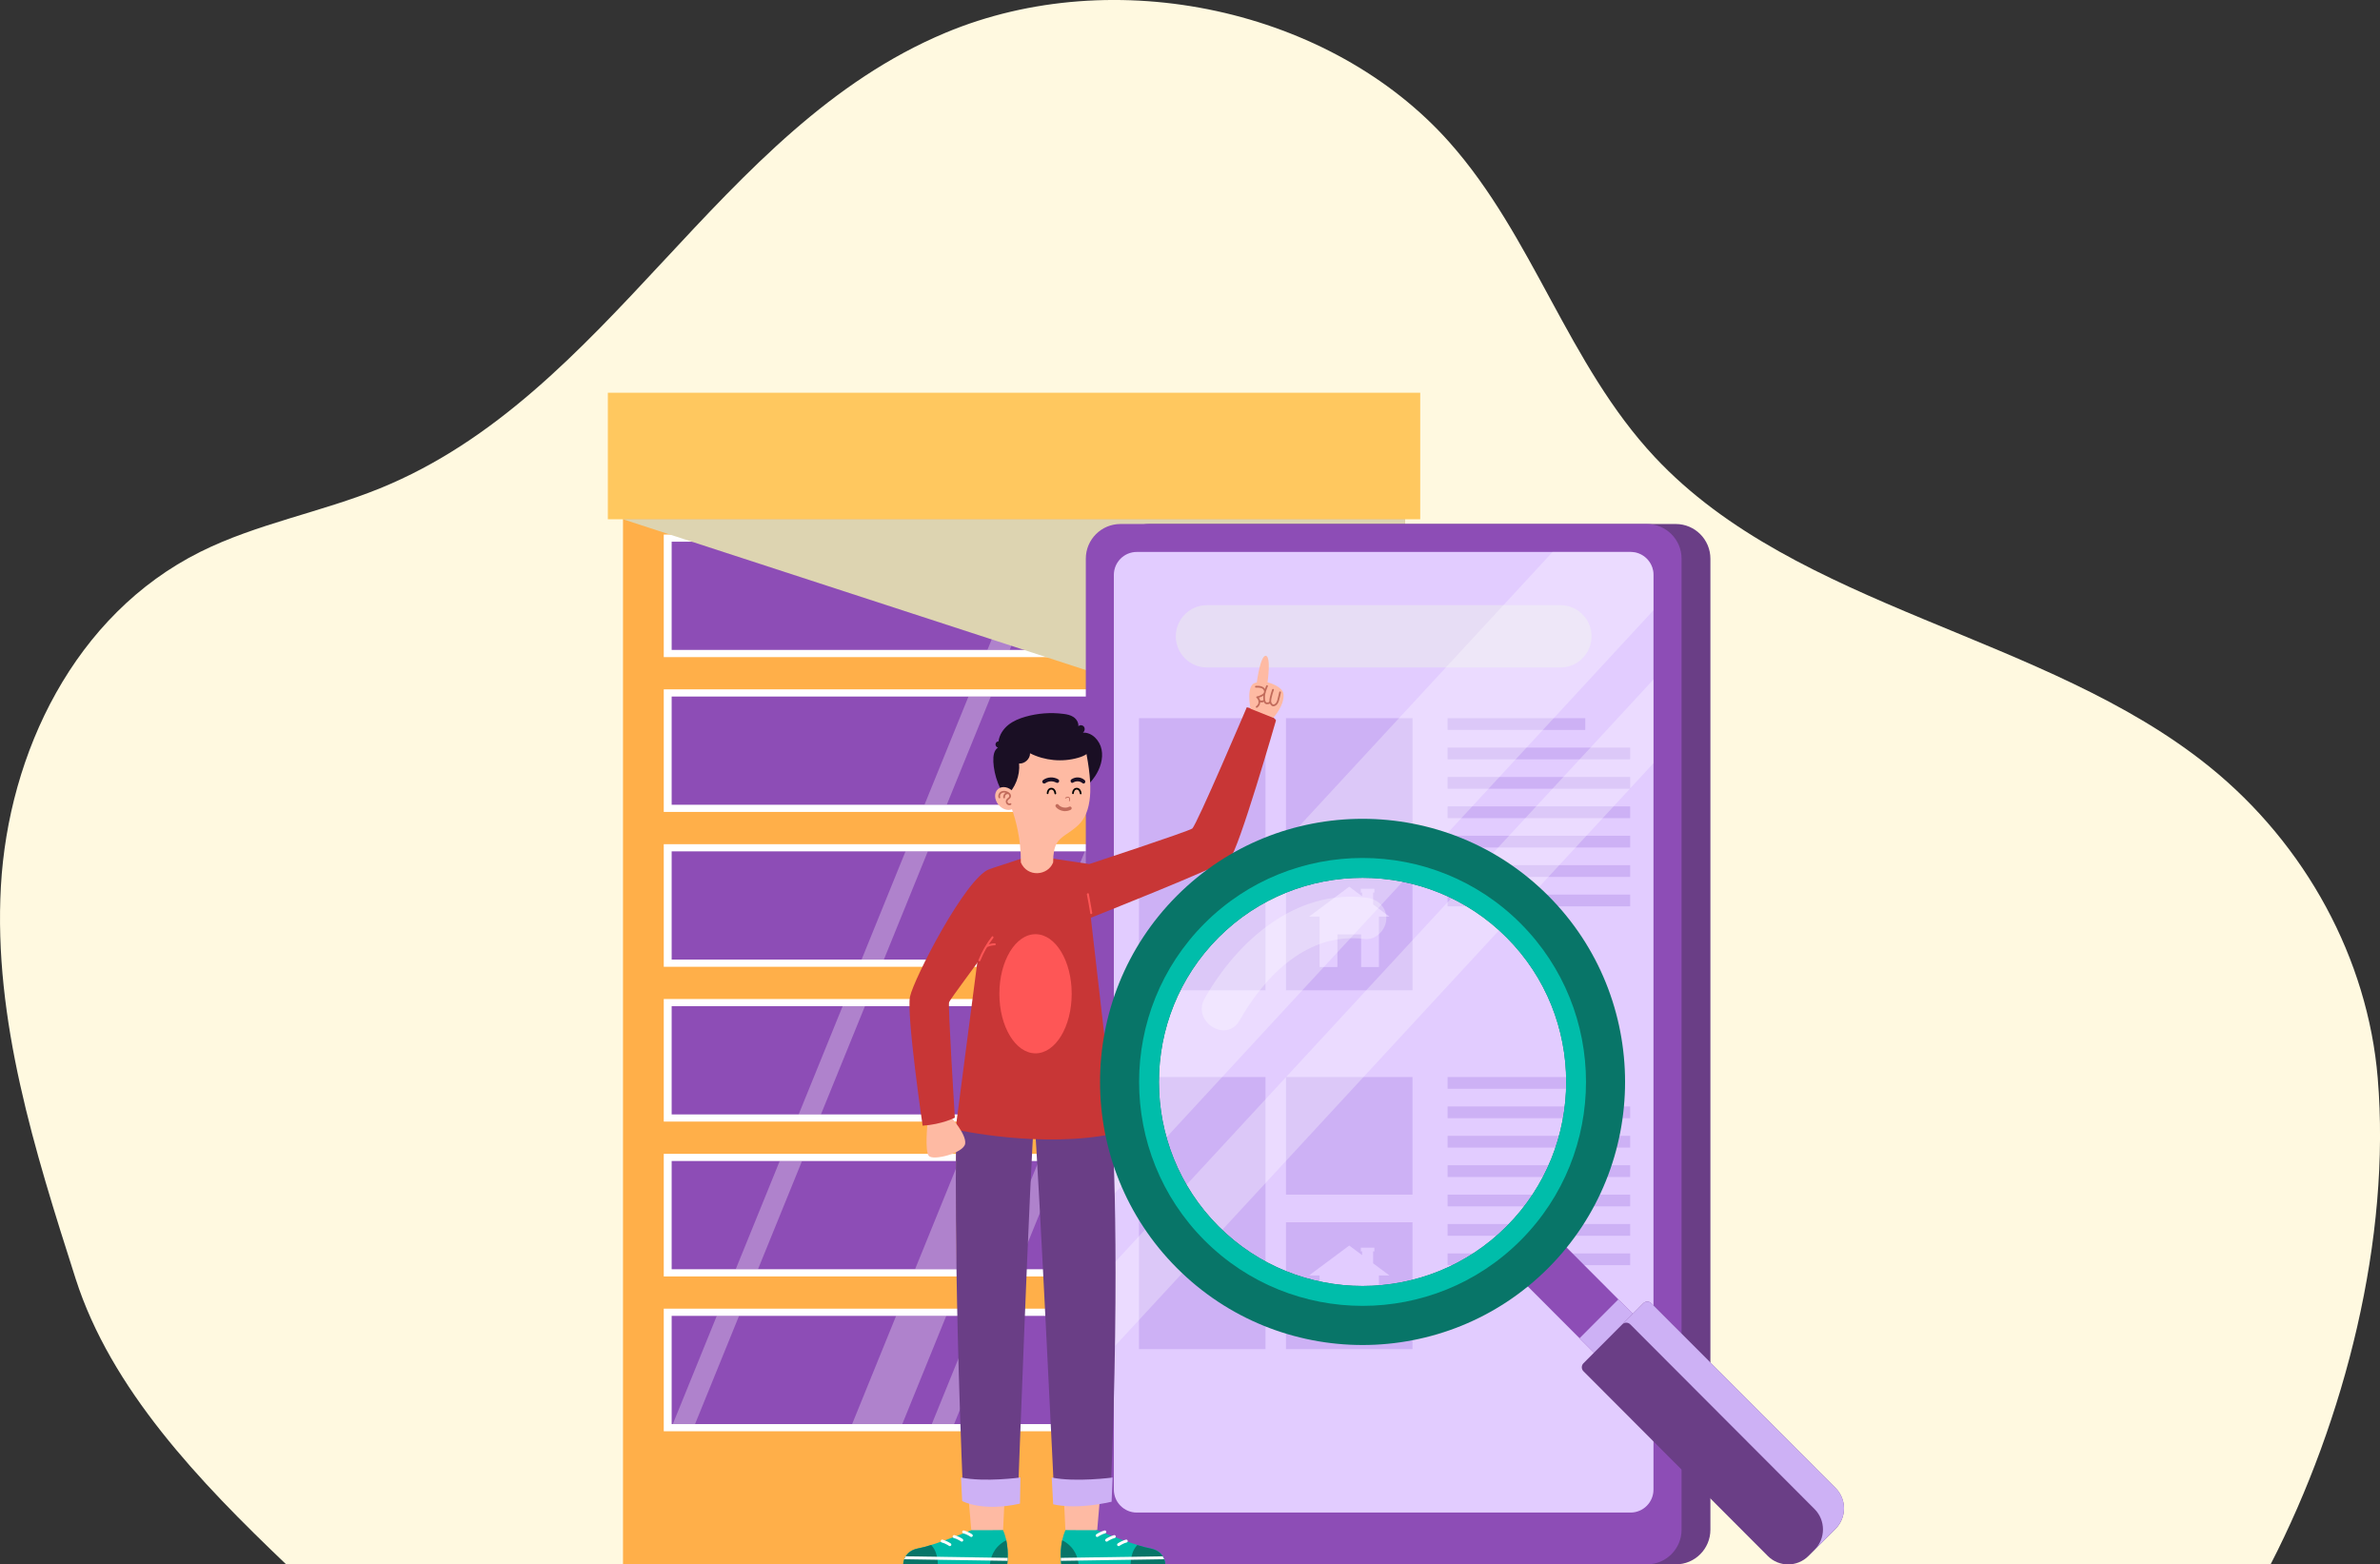
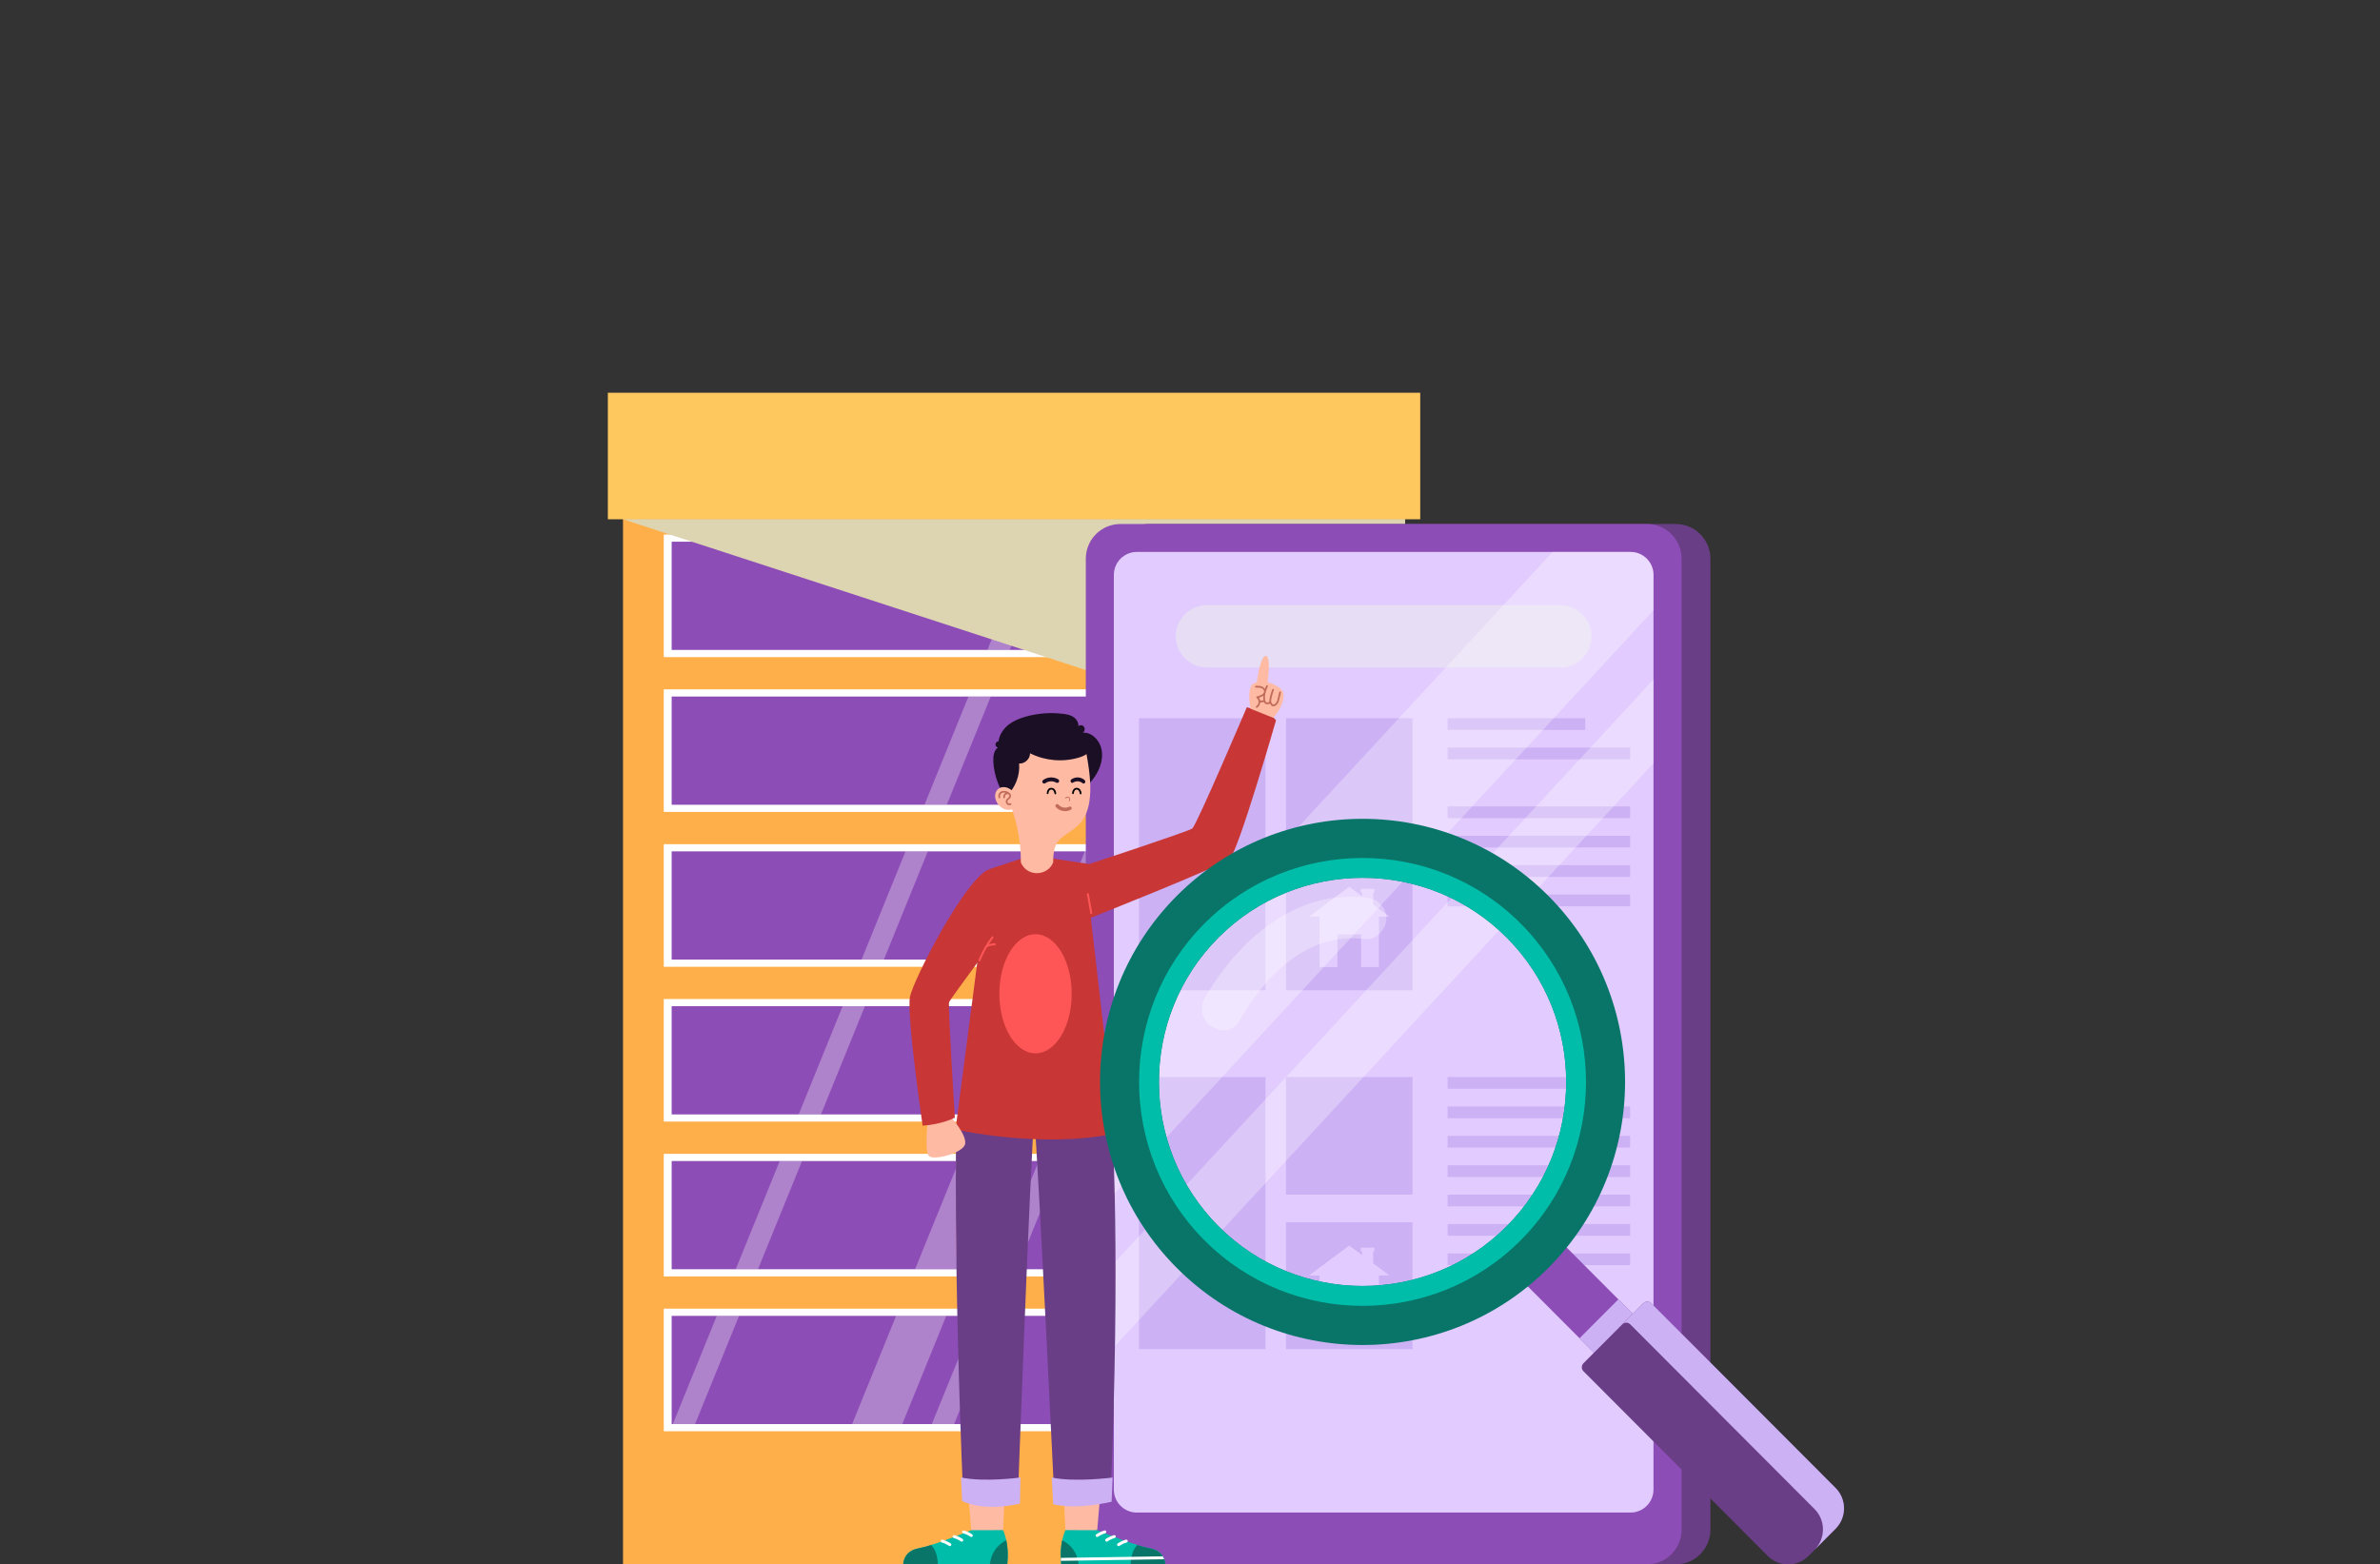
<svg xmlns="http://www.w3.org/2000/svg" width="251" height="165" viewBox="0 0 251 165" fill="none">
  <rect x="0" y="0" width="251" height="165" fill="#333333" stroke="none" />
  <g clip-path="url(#clip0_1_20502)">
-     <path d="M30.18 165H239.46C247.323 149.709 252.176 130.607 250.76 113.695C249.714 101.155 243.19 89.092 233.012 80.867C215.716 66.885 189.563 64.294 174.513 48.206C165.352 38.417 161.732 24.98 152.833 14.977C140.352 0.953 117.534 -3.999 99.724 3.452C75.551 13.566 64.353 41.621 40.072 51.506C33.872 54.028 27.082 55.23 21.121 58.206C7.833 64.844 0.883 79.428 0.095 93.487C-0.696 107.541 3.658 121.356 7.967 134.842C11.701 146.527 21.045 156.286 30.184 165H30.18Z" fill="#FFF9E0" />
    <path d="M148.185 52.402H65.704V164.999H148.185V52.402Z" fill="#FFAF49" />
    <path d="M143.884 56.378H70.001V69.307H143.884V56.378Z" fill="white" />
    <path d="M143.051 57.134H70.835V68.548H143.051V57.134Z" fill="#8D4DB6" />
    <path d="M143.884 72.706H70.001V85.635H143.884V72.706Z" fill="white" />
    <path d="M143.051 73.465H70.835V84.879H143.051V73.465Z" fill="#8D4DB6" />
    <path d="M143.884 89.038H70.001V101.967H143.884V89.038Z" fill="white" />
    <path d="M143.051 89.794H70.835V101.209H143.051V89.794Z" fill="#8D4DB6" />
    <path d="M143.884 105.366H70.001V118.295H143.884V105.366Z" fill="white" />
    <path d="M143.051 106.125H70.835V117.54H143.051V106.125Z" fill="#8D4DB6" />
    <path d="M143.884 121.698H70.001V134.627H143.884V121.698Z" fill="white" />
    <path d="M143.051 122.454H70.835V133.869H143.051V122.454Z" fill="#8D4DB6" />
    <path d="M143.884 138.027H70.001V150.956H143.884V138.027Z" fill="white" />
    <path d="M143.051 138.786H70.835V150.201H143.051V138.786Z" fill="#8D4DB6" />
    <path d="M149.78 41.423H64.105V54.768H149.78V41.423Z" fill="#FFC85F" />
    <g style="mix-blend-mode:overlay" opacity="0.3">
      <path d="M142.114 84.879H143.051V82.571L142.114 84.879Z" fill="white" />
-       <path d="M115.573 150.201H120.864L125.5 138.786H120.209L115.573 150.201Z" fill="white" />
      <path d="M122.208 133.869H127.498L132.138 122.454H126.844L122.208 133.869Z" fill="white" />
      <path d="M128.842 117.54H134.132L138.772 106.125H133.482L128.842 117.54Z" fill="white" />
      <path d="M135.48 101.208H140.771L143.051 95.596V89.793H140.116L135.48 101.208Z" fill="white" />
      <path d="M94.505 138.786L89.866 150.201H95.156L99.796 138.786H94.505Z" fill="white" />
      <path d="M96.504 133.869H101.795L106.431 122.454H101.14L96.504 133.869Z" fill="white" />
      <path d="M113.069 106.125H107.778L103.138 117.54H108.429L113.069 106.125Z" fill="white" />
      <path d="M115.067 101.208L119.703 89.793H114.412L109.772 101.208H115.067Z" fill="white" />
-       <path d="M126.337 73.465H121.047L116.411 84.879H121.701L126.337 73.465Z" fill="white" />
      <path d="M132.975 57.133H127.689L123.045 68.547H128.336L132.975 57.133Z" fill="white" />
      <path d="M98.269 150.201H100.622L105.262 138.786H102.909L98.269 150.201Z" fill="white" />
      <path d="M104.908 133.869H107.26L111.896 122.454H109.544L104.908 133.869Z" fill="white" />
      <path d="M116.182 106.125L111.542 117.54H113.894L118.534 106.125H116.182Z" fill="white" />
      <path d="M118.18 101.208H120.529L125.168 89.793H122.816L118.18 101.208Z" fill="white" />
      <path d="M131.803 73.465H129.45L124.814 84.879H127.167L131.803 73.465Z" fill="white" />
      <path d="M133.801 68.547L138.441 57.133H136.089L131.449 68.547H133.801Z" fill="white" />
      <path d="M70.956 150.201H73.301L77.941 138.786H75.592L70.956 150.201Z" fill="white" />
      <path d="M77.59 133.869H79.939L84.582 122.454H82.23L77.59 133.869Z" fill="white" />
      <path d="M88.865 106.125L84.228 117.54H86.577L91.217 106.125H88.865Z" fill="white" />
      <path d="M97.851 89.793H95.499L90.863 101.208H93.215L97.851 89.793Z" fill="white" />
      <path d="M104.489 73.465H102.137L97.497 84.879H99.849L104.489 73.465Z" fill="white" />
      <path d="M111.124 57.133H108.771L104.135 68.547H106.488L111.124 57.133Z" fill="white" />
    </g>
    <g style="mix-blend-mode:multiply">
      <path d="M65.704 54.768L148.185 81.644V54.768H65.704Z" fill="#DDD4B1" />
    </g>
    <path d="M176.732 55.268H121.203C119.187 55.268 117.553 56.906 117.553 58.926V161.337C117.553 163.357 119.187 164.995 121.203 164.995H176.732C178.748 164.995 180.383 163.357 180.383 161.337V58.926C180.383 56.906 178.748 55.268 176.732 55.268Z" fill="#6A3E86" />
    <path d="M173.691 55.268H118.162C116.146 55.268 114.512 56.906 114.512 58.926V161.337C114.512 163.357 116.146 164.995 118.162 164.995H173.691C175.707 164.995 177.342 163.357 177.342 161.337V58.926C177.342 56.906 175.707 55.268 173.691 55.268Z" fill="#8D4DB6" />
    <path d="M171.96 58.213H119.89C118.553 58.213 117.469 59.299 117.469 60.639V157.106C117.469 158.446 118.553 159.532 119.89 159.532H171.96C173.297 159.532 174.38 158.446 174.38 157.106V60.639C174.38 59.299 173.297 58.213 171.96 58.213Z" fill="#E2CCFF" />
    <path d="M133.463 75.747H120.118V104.444H133.463V75.747Z" fill="#CDB1F5" />
    <path d="M148.966 75.747H135.621V88.15H148.966V75.747Z" fill="#CDB1F5" />
    <path d="M148.966 91.068H135.621V104.444H148.966V91.068Z" fill="#CDB1F5" />
    <path d="M144.813 95.395V94.139H144.946V93.739H143.515V94.139H143.648V94.532L142.293 93.522L138.053 96.68H139.165V101.991H141.045V98.55H143.546V101.991H145.426V96.68H146.534L144.813 95.395Z" fill="#E2CCFF" />
    <path d="M167.187 75.747H152.669V76.987H167.187V75.747Z" fill="#CDB1F5" />
    <path d="M171.921 78.849H152.669V80.088H171.921V78.849Z" fill="#CDB1F5" />
-     <path d="M171.921 81.95H152.669V83.19H171.921V81.95Z" fill="#CDB1F5" />
    <path d="M171.921 85.052H152.669V86.292H171.921V85.052Z" fill="#CDB1F5" />
    <path d="M171.921 88.149H152.669V89.389H171.921V88.149Z" fill="#CDB1F5" />
    <path d="M171.921 91.251H152.669V92.491H171.921V91.251Z" fill="#CDB1F5" />
    <path d="M171.921 94.353H152.669V95.592H171.921V94.353Z" fill="#CDB1F5" />
    <path d="M133.463 113.596H120.118V142.292H133.463V113.596Z" fill="#CDB1F5" />
    <path d="M148.966 113.596H135.621V125.998H148.966V113.596Z" fill="#CDB1F5" />
    <path d="M148.966 128.917H135.621V142.292H148.966V128.917Z" fill="#CDB1F5" />
    <path d="M144.813 133.243V131.988H144.946V131.588H143.515V131.988H143.648V132.377L142.293 131.37L138.053 134.525H139.165V139.839H141.045V136.398H143.546V139.839H145.426V134.525H146.534L144.813 133.243Z" fill="#E2CCFF" />
    <path d="M167.187 113.596H152.669V114.836H167.187V113.596Z" fill="#CDB1F5" />
    <path d="M171.921 116.697H152.669V117.937H171.921V116.697Z" fill="#CDB1F5" />
    <path d="M171.921 119.799H152.669V121.039H171.921V119.799Z" fill="#CDB1F5" />
    <path d="M171.921 122.9H152.669V124.14H171.921V122.9Z" fill="#CDB1F5" />
    <path d="M171.921 125.998H152.669V127.238H171.921V125.998Z" fill="#CDB1F5" />
    <path d="M171.921 129.1H152.669V130.339H171.921V129.1Z" fill="#CDB1F5" />
    <path d="M171.921 132.201H152.669V133.441H171.921V132.201Z" fill="#CDB1F5" />
    <path d="M164.568 70.398H127.282C125.47 70.398 124.004 68.925 124.004 67.113C124.004 65.297 125.474 63.828 127.282 63.828H164.568C166.379 63.828 167.845 65.301 167.845 67.113C167.845 68.929 166.376 70.398 164.568 70.398Z" fill="#E7DDF5" />
    <g style="mix-blend-mode:overlay" opacity="0.3">
      <path d="M174.384 60.639V64.355L117.473 125.956V108.289L163.742 58.213H171.964C173.303 58.213 174.384 59.3 174.384 60.639Z" fill="white" />
      <path d="M174.384 71.657V80.489L117.469 142.09V133.255L174.384 71.657Z" fill="white" />
    </g>
    <path d="M112.36 161.383C112.36 161.383 111.184 133.927 109.076 118.686H117.29C117.29 118.686 117.8 138.684 115.714 161.391C115.714 161.391 114.972 161.704 112.364 161.383H112.36Z" fill="#FEBAA3" />
    <path d="M122.889 165L119.235 164.993L114.435 164.981C114.435 164.981 114.138 164.981 113.75 164.989C113.004 164.989 111.923 164.997 111.919 164.974C111.919 164.966 111.9 164.836 111.889 164.623C111.881 164.531 111.877 164.428 111.873 164.31V164.298C111.854 163.825 111.873 163.154 112.022 162.456C112.033 162.395 112.048 162.341 112.064 162.28C112.136 161.979 112.231 161.674 112.361 161.384L115.714 161.391C115.714 161.391 118.119 162.383 119.95 162.952C120.456 163.108 120.921 163.238 121.275 163.299C122.017 163.432 122.417 163.791 122.634 164.146C122.672 164.207 122.702 164.264 122.729 164.325C122.752 164.367 122.771 164.417 122.786 164.455C122.896 164.756 122.892 165 122.892 165H122.889Z" fill="#00BDAA" />
    <path d="M122.888 165.001L119.234 164.993C119.261 164.574 119.31 164.154 119.451 163.761C119.55 163.483 119.703 163.215 119.904 162.998C119.916 162.983 119.931 162.967 119.946 162.956C120.452 163.112 120.917 163.242 121.271 163.303C122.139 163.46 122.538 163.921 122.729 164.329C122.896 164.688 122.892 165.005 122.892 165.005L122.888 165.001Z" fill="#087568" />
    <path d="M113.75 164.985C113.004 164.985 111.923 164.993 111.919 164.97C111.919 164.959 111.881 164.695 111.873 164.295C111.854 163.822 111.873 163.15 112.022 162.452C112.045 162.464 112.064 162.479 112.083 162.486C112.216 162.551 112.341 162.631 112.463 162.719C112.734 162.914 112.977 163.15 113.175 163.421C113.502 163.879 113.7 164.425 113.75 164.985Z" fill="#087568" />
    <path d="M122.782 164.455C121.987 164.466 121.191 164.481 120.396 164.493C117.556 164.535 114.721 164.577 111.885 164.622C111.877 164.531 111.873 164.428 111.87 164.31C112.638 164.302 113.404 164.287 114.172 164.275C116.993 164.233 119.806 164.191 122.626 164.146C122.664 164.207 122.695 164.264 122.721 164.325C122.744 164.367 122.763 164.416 122.778 164.455H122.782Z" fill="white" />
    <path d="M116.669 161.533C116.643 161.453 116.563 161.399 116.479 161.422C116.178 161.51 115.893 161.644 115.63 161.815C115.562 161.861 115.527 161.956 115.573 162.029C115.615 162.098 115.714 162.136 115.786 162.086C115.908 162.002 116.037 161.93 116.171 161.869C116.186 161.861 116.201 161.853 116.216 161.846C116.216 161.846 116.247 161.834 116.251 161.831C116.281 161.819 116.315 161.804 116.346 161.792C116.414 161.766 116.487 161.743 116.559 161.724C116.639 161.701 116.692 161.613 116.669 161.533Z" fill="white" />
    <path d="M117.67 162.025C117.644 161.945 117.564 161.892 117.48 161.915C117.179 162.002 116.894 162.136 116.631 162.307C116.563 162.353 116.528 162.449 116.574 162.521C116.616 162.59 116.715 162.628 116.787 162.578C116.909 162.494 117.038 162.422 117.172 162.361C117.187 162.353 117.202 162.346 117.217 162.338C117.217 162.338 117.248 162.327 117.252 162.323C117.282 162.311 117.316 162.296 117.347 162.285C117.415 162.258 117.488 162.235 117.56 162.216C117.64 162.193 117.693 162.105 117.67 162.025Z" fill="white" />
    <path d="M118.93 162.498C118.903 162.418 118.823 162.364 118.74 162.387C118.439 162.475 118.154 162.608 117.891 162.78C117.822 162.826 117.788 162.921 117.834 162.994C117.876 163.062 117.975 163.097 118.047 163.051C118.169 162.967 118.298 162.895 118.431 162.834C118.447 162.826 118.462 162.818 118.477 162.811C118.477 162.811 118.507 162.799 118.511 162.795C118.542 162.784 118.576 162.769 118.606 162.757C118.675 162.731 118.747 162.708 118.82 162.689C118.9 162.666 118.953 162.578 118.93 162.498Z" fill="white" />
    <path d="M105.787 161.383C105.787 161.383 106.963 133.927 109.072 118.686H100.858C100.858 118.686 100.348 138.684 102.434 161.391C102.434 161.391 103.176 161.704 105.784 161.383H105.787Z" fill="#FEBAA3" />
    <path d="M95.259 165L98.913 164.993L103.713 164.981C103.713 164.981 104.01 164.981 104.398 164.989C105.144 164.989 106.225 164.997 106.229 164.974C106.229 164.966 106.248 164.836 106.259 164.623C106.267 164.531 106.271 164.428 106.275 164.31V164.298C106.294 163.825 106.275 163.154 106.126 162.456C106.115 162.395 106.099 162.341 106.084 162.28C106.012 161.979 105.917 161.674 105.787 161.384L102.434 161.391C102.434 161.391 100.028 162.383 98.198 162.952C97.691 163.108 97.227 163.238 96.873 163.299C96.131 163.432 95.731 163.791 95.514 164.146C95.476 164.207 95.446 164.264 95.419 164.325C95.396 164.367 95.377 164.417 95.362 164.455C95.252 164.756 95.255 165 95.255 165H95.259Z" fill="#00BDAA" />
    <path d="M95.259 165.001L98.913 164.993C98.887 164.574 98.837 164.154 98.696 163.761C98.597 163.483 98.445 163.215 98.243 162.998C98.232 162.983 98.217 162.967 98.201 162.956C97.695 163.112 97.231 163.242 96.877 163.303C96.009 163.46 95.609 163.921 95.419 164.329C95.252 164.688 95.255 165.005 95.255 165.005L95.259 165.001Z" fill="#087568" />
    <path d="M104.398 164.985C105.144 164.985 106.225 164.993 106.229 164.97C106.229 164.959 106.267 164.695 106.274 164.295C106.293 163.822 106.274 163.15 106.126 162.452C106.103 162.464 106.084 162.479 106.065 162.486C105.932 162.551 105.806 162.631 105.684 162.719C105.414 162.914 105.171 163.15 104.973 163.421C104.645 163.879 104.447 164.425 104.398 164.985Z" fill="#087568" />
-     <path d="M95.362 164.455C96.157 164.466 96.953 164.481 97.748 164.493C100.588 164.535 103.423 164.577 106.259 164.622C106.267 164.531 106.271 164.428 106.274 164.31C105.505 164.302 104.74 164.287 103.972 164.275C101.151 164.233 98.338 164.191 95.518 164.146C95.48 164.207 95.449 164.264 95.423 164.325C95.4 164.367 95.381 164.416 95.366 164.455H95.362Z" fill="white" />
    <path d="M101.475 161.533C101.502 161.453 101.582 161.399 101.665 161.422C101.966 161.51 102.252 161.644 102.514 161.815C102.583 161.861 102.617 161.956 102.571 162.029C102.529 162.098 102.43 162.136 102.358 162.086C102.236 162.002 102.107 161.93 101.974 161.869C101.958 161.861 101.943 161.853 101.928 161.846C101.928 161.846 101.898 161.834 101.894 161.831C101.863 161.819 101.829 161.804 101.799 161.792C101.73 161.766 101.658 161.743 101.585 161.724C101.505 161.701 101.452 161.613 101.475 161.533Z" fill="white" />
    <path d="M100.474 162.025C100.501 161.945 100.581 161.892 100.664 161.915C100.965 162.002 101.25 162.136 101.509 162.307C101.578 162.353 101.612 162.449 101.566 162.521C101.524 162.59 101.426 162.628 101.353 162.578C101.231 162.494 101.102 162.422 100.969 162.361C100.954 162.353 100.938 162.346 100.923 162.338C100.923 162.338 100.893 162.327 100.889 162.323C100.858 162.311 100.824 162.296 100.794 162.285C100.725 162.258 100.653 162.235 100.581 162.216C100.501 162.193 100.447 162.105 100.47 162.025H100.474Z" fill="white" />
    <path d="M99.214 162.498C99.24 162.418 99.32 162.364 99.404 162.387C99.705 162.475 99.99 162.608 100.253 162.78C100.321 162.826 100.356 162.921 100.31 162.994C100.268 163.062 100.169 163.097 100.097 163.051C99.975 162.967 99.846 162.895 99.712 162.834C99.697 162.826 99.682 162.818 99.667 162.811C99.667 162.811 99.636 162.799 99.632 162.795C99.602 162.784 99.568 162.769 99.537 162.757C99.469 162.731 99.397 162.708 99.324 162.689C99.244 162.666 99.191 162.578 99.214 162.498Z" fill="white" />
    <path d="M109.076 117.889C108.634 122.753 107.325 158.565 107.325 158.565C106.887 158.622 106.472 158.66 106.084 158.683C105.977 158.69 105.875 158.694 105.772 158.698C102.986 158.824 101.593 158.24 101.593 158.24C100.493 132.065 100.862 118.686 100.862 118.686L107.804 118.011L108.12 117.984L109.08 117.889H109.076Z" fill="#6A3E86" />
    <path d="M117.114 158.164C117.114 158.164 116.76 158.313 116.071 158.458C115.976 158.477 115.87 158.5 115.756 158.519C114.762 158.694 113.232 158.82 111.219 158.565C111.219 158.565 109.506 122.753 109.072 117.889L115.086 118.472L115.371 118.499L117.278 118.682C117.278 118.682 118.211 131.989 117.111 158.16L117.114 158.164Z" fill="#6A3E86" />
    <path d="M108.117 117.965V117.98C107.922 121.051 107.74 124.122 107.561 127.193C107.249 132.679 106.963 138.165 106.708 143.647C106.476 148.653 106.267 153.67 106.08 158.679C105.974 158.686 105.871 158.69 105.768 158.694C105.863 156.088 105.966 153.479 106.076 150.869C106.309 145.379 106.567 139.897 106.853 134.411C107.142 128.941 107.454 123.47 107.801 118.007C107.801 117.991 107.801 117.98 107.801 117.965C107.812 117.766 108.124 117.762 108.113 117.965H108.117Z" fill="#6A3E86" />
    <path d="M116.555 143.537C116.54 148.512 116.384 153.491 116.075 158.458C115.98 158.477 115.874 158.5 115.759 158.519C115.923 155.856 116.045 153.189 116.129 150.523C116.292 145.189 116.281 139.852 116.106 134.519C115.931 129.185 115.584 123.859 115.078 118.549C115.078 118.522 115.078 118.495 115.09 118.472C115.135 118.366 115.326 118.377 115.375 118.499C115.383 118.511 115.383 118.526 115.386 118.545C115.672 121.54 115.908 124.538 116.087 127.537C116.41 132.863 116.563 138.2 116.551 143.533L116.555 143.537Z" fill="#6A3E86" />
    <path d="M101.349 155.837L101.475 158.317C101.475 158.317 103.587 159.488 107.569 158.587L107.618 155.833C107.618 155.833 103.876 156.352 101.349 155.833V155.837Z" fill="#CDB1F5" />
    <path d="M110.918 155.837L111.07 158.656C111.07 158.656 113.251 159.29 117.232 158.389L117.339 155.837C117.339 155.837 113.445 156.356 110.914 155.837H110.918Z" fill="#CDB1F5" />
    <path d="M111.055 90.561L114.877 91.133C114.877 91.133 125.283 87.707 125.732 87.39C126.185 87.07 131.491 74.595 131.491 74.595C131.491 74.595 134.231 75.304 134.57 75.976C134.57 75.976 130.608 89.763 129.694 90.561C128.777 91.358 114.877 96.863 114.877 96.863L111.055 90.561Z" fill="#C83636" />
    <path d="M131.883 74.748C131.883 74.748 131.312 72.05 132.541 71.99C132.541 71.99 132.918 69.102 133.497 69.17C134.075 69.239 133.676 71.959 133.676 71.959C133.676 71.959 135.297 72.363 135.366 73.229C135.461 74.431 134.281 75.709 134.281 75.709L131.879 74.748H131.883Z" fill="#FEBAA3" />
    <path d="M134.913 72.985C134.844 73.271 134.787 73.561 134.707 73.844C134.673 73.966 134.624 74.084 134.536 74.175C134.471 74.244 134.346 74.336 134.247 74.297C134.201 74.278 134.167 74.225 134.14 74.187C134.102 74.137 134.072 74.084 134.064 74.023C134.045 73.889 134.079 73.737 134.102 73.607C134.155 73.321 134.251 73.046 134.346 72.772C134.384 72.657 134.205 72.611 134.167 72.722C134.079 72.981 133.988 73.241 133.931 73.512C133.9 73.653 133.866 73.817 133.87 73.969C133.87 73.973 133.866 73.977 133.866 73.981C133.851 74.065 133.76 74.08 133.683 74.088C133.604 74.095 133.527 74.095 133.486 74.015C133.402 73.859 133.394 73.649 133.402 73.477C133.406 73.367 133.425 73.256 133.447 73.149C133.478 73.092 133.497 73.027 133.497 72.958C133.554 72.764 133.634 72.569 133.71 72.382C133.756 72.272 133.577 72.222 133.531 72.333C133.489 72.439 133.444 72.546 133.406 72.657C133.341 72.562 133.253 72.485 133.151 72.436C132.93 72.329 132.686 72.329 132.446 72.337C132.328 72.337 132.328 72.527 132.446 72.523C132.739 72.516 133.238 72.508 133.31 72.89C133.31 72.909 133.31 72.924 133.314 72.943C133.303 72.989 133.288 73.031 133.28 73.077C133.234 73.157 133.154 73.214 133.067 73.264C132.915 73.347 132.751 73.42 132.58 73.443C132.511 73.451 132.443 73.546 132.515 73.603C132.808 73.836 132.804 74.275 132.481 74.481C132.382 74.545 132.473 74.706 132.576 74.641C132.785 74.507 132.896 74.29 132.907 74.069C132.987 74.088 133.071 74.091 133.154 74.076C133.2 74.069 133.246 74.049 133.291 74.027C133.337 74.153 133.421 74.255 133.569 74.275C133.683 74.29 133.832 74.271 133.931 74.202C133.935 74.21 133.938 74.221 133.942 74.229C133.992 74.313 134.064 74.416 134.152 74.462C134.251 74.515 134.372 74.496 134.471 74.45C134.677 74.359 134.799 74.156 134.867 73.95C134.966 73.656 135.019 73.34 135.092 73.038C135.118 72.924 134.94 72.874 134.913 72.989V72.985ZM133.242 73.828C133.242 73.828 133.242 73.836 133.238 73.836C133.238 73.836 133.227 73.847 133.223 73.847C133.215 73.851 133.211 73.855 133.204 73.859C133.204 73.859 133.189 73.866 133.185 73.866C133.177 73.866 133.17 73.87 133.166 73.874C133.147 73.882 133.124 73.885 133.101 73.889C133.097 73.889 133.078 73.889 133.078 73.889C133.067 73.889 133.055 73.889 133.044 73.889C133.033 73.889 133.021 73.889 133.01 73.889C133.01 73.889 132.991 73.889 132.987 73.889C132.964 73.889 132.941 73.882 132.922 73.874C132.915 73.874 132.907 73.87 132.899 73.866C132.877 73.767 132.835 73.668 132.77 73.584C132.93 73.542 133.082 73.47 133.223 73.386C133.227 73.386 133.23 73.378 133.234 73.378C133.223 73.515 133.223 73.649 133.242 73.79C133.242 73.802 133.246 73.813 133.25 73.824L133.242 73.828Z" fill="#C16B5B" />
    <path d="M100.767 119.132C100.767 119.132 109.856 121.2 117.655 119.537C117.655 119.537 114.454 91.706 114.451 91.668L112.281 90.958L111.801 90.802L111.055 90.558H107.721L107.257 90.71L106.77 90.871L105.076 91.427L104.821 91.511L104.349 91.668C104.349 91.668 100.771 119.117 100.771 119.132H100.767Z" fill="#C83636" />
    <path d="M109.209 111.098C111.316 111.098 113.023 108.285 113.023 104.815C113.023 101.344 111.316 98.531 109.209 98.531C107.103 98.531 105.396 101.344 105.396 104.815C105.396 108.285 107.103 111.098 109.209 111.098Z" fill="#FE5656" />
    <path d="M100.344 117.889C100.344 117.889 101.939 119.651 101.787 120.632C101.635 121.616 98.392 122.459 97.95 121.906C97.509 121.356 97.821 118.468 97.821 118.468L100.344 117.885V117.889Z" fill="#FEBAA3" />
    <path d="M104.345 91.668C101.833 92.584 96.359 103.258 95.971 105.116C95.583 106.974 97.303 118.728 97.303 118.728C99.362 118.587 100.698 117.885 100.698 117.885C100.698 117.885 99.964 106.054 100.093 105.707C100.223 105.36 103.146 101.492 103.709 100.645C107.622 94.777 104.345 91.668 104.345 91.668Z" fill="#C83636" />
    <path d="M104.604 98.782C104.018 99.542 103.542 100.373 103.188 101.262C103.138 101.388 103.344 101.445 103.393 101.319C103.732 100.465 104.193 99.66 104.752 98.935C104.836 98.828 104.684 98.676 104.6 98.782H104.604Z" fill="#FE5656" />
    <path d="M104.905 99.492C104.623 99.492 104.349 99.557 104.09 99.668C104.037 99.691 104.025 99.767 104.052 99.813C104.082 99.866 104.143 99.874 104.197 99.851C104.421 99.755 104.661 99.706 104.905 99.702C104.962 99.702 105.011 99.652 105.011 99.595C105.011 99.538 104.962 99.488 104.905 99.488V99.492Z" fill="#FE5656" />
    <path d="M114.831 94.281C114.804 94.148 114.599 94.205 114.625 94.338C114.755 95.002 114.873 95.67 114.983 96.337C115.006 96.471 115.212 96.414 115.189 96.28C115.078 95.612 114.96 94.945 114.831 94.281Z" fill="#FE5656" />
    <path d="M104.763 80.287C104.737 79.75 104.817 79.124 105.251 78.849C105.098 78.823 104.977 78.659 104.988 78.494C104.999 78.33 105.148 78.189 105.304 78.193C105.395 77.499 105.814 76.881 106.339 76.457C106.868 76.034 107.504 75.778 108.143 75.595C109.441 75.225 110.808 75.122 112.144 75.294C112.513 75.339 112.89 75.412 113.206 75.622C113.522 75.832 113.761 76.205 113.727 76.598C113.891 76.434 114.188 76.465 114.321 76.656C114.454 76.846 114.393 77.155 114.199 77.274C115.139 77.213 115.981 78.075 116.175 79.051C116.369 80.028 116.03 81.05 115.49 81.867C114.724 83.027 113.545 83.866 112.243 84.186C112.323 84.129 112.406 84.072 112.486 84.015C112.395 84.076 112.064 84.019 111.95 84.022C111.756 84.026 111.561 84.034 111.364 84.041C110.983 84.057 110.606 84.076 110.229 84.103C109.468 84.156 108.707 84.236 107.949 84.339C107.572 84.392 107.199 84.45 106.823 84.514C106.556 84.56 106.389 84.576 106.217 84.339C105.822 83.809 105.49 83.214 105.247 82.588C104.965 81.859 104.794 81.081 104.756 80.291L104.763 80.287Z" fill="#1A0F24" />
    <path d="M114.899 84.457C114.713 85.803 114.207 86.624 113.518 87.207C113.095 87.566 112.715 87.81 112.387 88.035C111.561 88.608 111.067 89.065 111.067 90.965C110.507 92.377 108.353 92.567 107.66 90.965C107.69 88.455 107.085 86.38 106.739 85.395C106.632 85.094 106.549 84.895 106.514 84.819C106.503 84.793 106.499 84.781 106.499 84.781C106.499 84.781 106.507 84.377 106.537 83.781C106.537 83.709 106.545 83.633 106.549 83.556C106.625 82.164 106.804 79.978 107.222 79.207C108.76 76.384 114.172 77.346 114.595 79.593C114.995 81.733 115.071 83.289 114.903 84.453L114.899 84.457Z" fill="#FEBAA3" />
    <path d="M115.177 78.689C115.116 79.024 114.896 79.314 114.622 79.513C114.348 79.711 114.024 79.833 113.697 79.925C112.026 80.405 110.18 80.23 108.627 79.448C108.657 80.031 108.06 80.581 107.477 80.528C107.588 81.802 107.07 83.114 106.126 83.972C105.886 82.95 105.723 81.889 105.879 80.848C106.08 79.509 106.83 78.257 107.923 77.456C109.011 76.651 110.427 76.304 111.763 76.514C113.099 76.72 114.386 77.594 115.181 78.692L115.177 78.689Z" fill="#1A0F24" />
    <path d="M112.977 82.21C113.415 81.905 113.978 81.924 114.389 82.279C114.465 82.344 114.481 82.481 114.42 82.565C114.359 82.653 114.249 82.668 114.169 82.603C114.001 82.458 113.784 82.39 113.575 82.405C113.468 82.412 113.365 82.443 113.266 82.489C113.179 82.531 113.095 82.607 113 82.55C112.977 82.538 112.958 82.516 112.943 82.493C112.89 82.412 112.893 82.264 112.977 82.207V82.21Z" fill="#1A0F24" />
    <path d="M111.622 82.21C111.124 81.905 110.473 81.924 110.001 82.279C109.913 82.344 109.898 82.481 109.963 82.565C110.031 82.653 110.161 82.668 110.248 82.603C110.442 82.458 110.686 82.394 110.929 82.409C111.051 82.416 111.169 82.443 111.283 82.493C111.382 82.535 111.481 82.607 111.592 82.554C111.618 82.542 111.641 82.519 111.66 82.496C111.721 82.416 111.717 82.268 111.622 82.21Z" fill="#1A0F24" />
    <path d="M112.349 85.548C112.54 85.548 112.734 85.507 112.924 85.407C113.012 85.362 113.046 85.251 113 85.163C112.955 85.075 112.844 85.041 112.757 85.087C112.296 85.327 111.786 85.079 111.638 84.881C111.581 84.801 111.466 84.782 111.383 84.843C111.303 84.904 111.284 85.014 111.345 85.098C111.516 85.335 111.912 85.556 112.346 85.556L112.349 85.548Z" fill="#C16B5B" />
    <path d="M112.779 84.514C112.798 84.514 112.817 84.503 112.821 84.48C112.909 84.183 112.806 84.083 112.707 84.049C112.604 84.018 112.486 84.041 112.349 84.129C112.326 84.141 112.322 84.171 112.334 84.19C112.349 84.213 112.376 84.217 112.395 84.205C112.509 84.137 112.604 84.11 112.68 84.137C112.768 84.167 112.787 84.274 112.734 84.453C112.726 84.476 112.741 84.503 112.764 84.511C112.768 84.511 112.772 84.511 112.775 84.511L112.779 84.514Z" fill="#C16B5B" />
    <path d="M113.971 83.778C113.971 83.778 113.975 83.778 113.978 83.778C114.028 83.775 114.066 83.729 114.062 83.679C114.047 83.477 113.918 83.092 113.552 83.092C113.187 83.092 113.073 83.466 113.065 83.664C113.065 83.714 113.103 83.756 113.152 83.759C113.206 83.759 113.244 83.721 113.248 83.672C113.248 83.656 113.27 83.275 113.552 83.275C113.834 83.275 113.879 83.691 113.879 83.695C113.883 83.744 113.925 83.778 113.971 83.778Z" fill="black" />
    <path d="M111.298 83.778C111.298 83.778 111.302 83.778 111.306 83.778C111.356 83.775 111.394 83.729 111.39 83.679C111.375 83.477 111.245 83.092 110.88 83.092C110.514 83.092 110.4 83.466 110.393 83.664C110.393 83.714 110.431 83.756 110.48 83.759C110.533 83.759 110.571 83.721 110.575 83.672C110.575 83.656 110.598 83.275 110.88 83.275C111.161 83.275 111.207 83.691 111.207 83.695C111.211 83.744 111.253 83.778 111.298 83.778Z" fill="black" />
    <path d="M105.308 84.888C105.772 85.441 106.503 85.594 106.945 85.224C107.382 84.854 107.363 84.106 106.899 83.553C106.434 82.999 105.704 82.847 105.262 83.217C104.824 83.587 104.843 84.335 105.308 84.888Z" fill="#FEBAA3" />
    <path d="M105.567 83.488C105.764 83.385 106.027 83.389 106.271 83.503C106.393 83.561 106.48 83.629 106.541 83.713C106.621 83.824 106.644 83.965 106.598 84.079C106.56 84.183 106.476 84.247 106.404 84.308C106.351 84.35 106.301 84.392 106.275 84.438C106.233 84.511 106.244 84.614 106.301 84.678C106.358 84.743 106.461 84.762 106.537 84.724C106.583 84.701 106.636 84.724 106.659 84.77C106.678 84.816 106.659 84.869 106.613 84.892C106.564 84.915 106.511 84.926 106.457 84.926C106.351 84.926 106.24 84.884 106.168 84.8C106.058 84.678 106.039 84.488 106.122 84.347C106.168 84.27 106.233 84.213 106.294 84.167C106.354 84.118 106.412 84.072 106.431 84.015C106.453 83.957 106.438 83.881 106.396 83.816C106.377 83.79 106.354 83.77 106.328 83.748C106.236 83.748 106.126 83.774 106.069 83.835C106.004 83.904 105.974 84.007 105.989 84.102C105.997 84.152 105.962 84.198 105.913 84.205C105.909 84.205 105.902 84.205 105.898 84.205C105.856 84.205 105.814 84.175 105.81 84.129C105.787 83.98 105.833 83.824 105.936 83.709C105.974 83.667 106.023 83.641 106.073 83.618C105.924 83.576 105.776 83.584 105.662 83.645C105.521 83.721 105.414 83.915 105.487 84.072C105.506 84.118 105.487 84.171 105.441 84.194C105.395 84.213 105.342 84.194 105.319 84.148C105.213 83.919 105.331 83.614 105.574 83.484L105.567 83.488Z" fill="#C16B5B" />
    <path d="M164.776 131.131L160.682 135.234L169.863 144.436L173.956 140.333L164.776 131.131Z" fill="#8D4DB6" />
    <g style="mix-blend-mode:multiply">
      <path d="M170.677 137.043L166.581 141.148L160.682 135.23L169.862 144.432L173.954 140.331L170.677 137.043Z" fill="#CDB1F5" />
    </g>
    <path d="M166.991 143.788L173.305 137.459C173.537 137.227 173.914 137.227 174.145 137.459L193.583 156.942C194.77 158.131 194.767 160.06 193.583 161.247L190.727 164.109C189.54 165.299 187.616 165.296 186.432 164.109L166.994 144.627C166.763 144.395 166.763 144.017 166.994 143.785L166.991 143.788Z" fill="#6A3E86" />
    <g style="mix-blend-mode:multiply">
      <path d="M193.583 156.934L174.148 137.455C173.916 137.222 173.543 137.222 173.311 137.455L171.092 139.679C171.324 139.446 171.697 139.446 171.929 139.679L191.364 159.159C192.551 160.349 192.551 162.275 191.364 163.466L193.583 161.242C194.771 160.051 194.771 158.125 193.583 156.934Z" fill="#CDB1F5" />
    </g>
    <path d="M163.285 94.479C152.483 83.656 134.913 83.656 124.115 94.479C113.313 105.306 113.313 122.916 124.115 133.739C134.913 144.566 152.487 144.566 163.285 133.739C174.083 122.916 174.083 105.302 163.285 94.479ZM128.507 129.337C120.13 120.94 120.13 107.278 128.507 98.881C136.885 90.484 150.515 90.484 158.893 98.881C167.27 107.278 167.27 120.94 158.893 129.337C150.515 137.734 136.885 137.734 128.507 129.337Z" fill="#087568" />
    <path d="M160.369 97.401C151.177 88.188 136.222 88.188 127.026 97.401C117.834 106.614 117.834 121.604 127.026 130.821C136.219 140.034 151.177 140.034 160.369 130.821C169.561 121.608 169.561 106.614 160.369 97.401ZM158.889 129.337C150.511 137.734 136.881 137.734 128.503 129.337C120.126 120.94 120.126 107.278 128.503 98.881C136.881 90.484 150.511 90.484 158.889 98.881C167.266 107.278 167.266 120.94 158.889 129.337Z" fill="#00BDAA" />
    <g style="mix-blend-mode:overlay" opacity="0.3">
      <path d="M144.136 94.681C136.653 93.742 130.513 99.213 127.046 105.309C125.664 107.736 129.337 110.078 130.726 107.633C133.467 102.81 137.947 98.286 143.938 99.034C145.103 99.179 146.157 98.065 146.206 96.954C146.264 95.699 145.301 94.826 144.132 94.681H144.136Z" fill="white" />
    </g>
  </g>
  <defs>
    <clipPath id="clip0_1_20502">
      <rect width="251" height="165" fill="white" />
    </clipPath>
  </defs>
</svg>